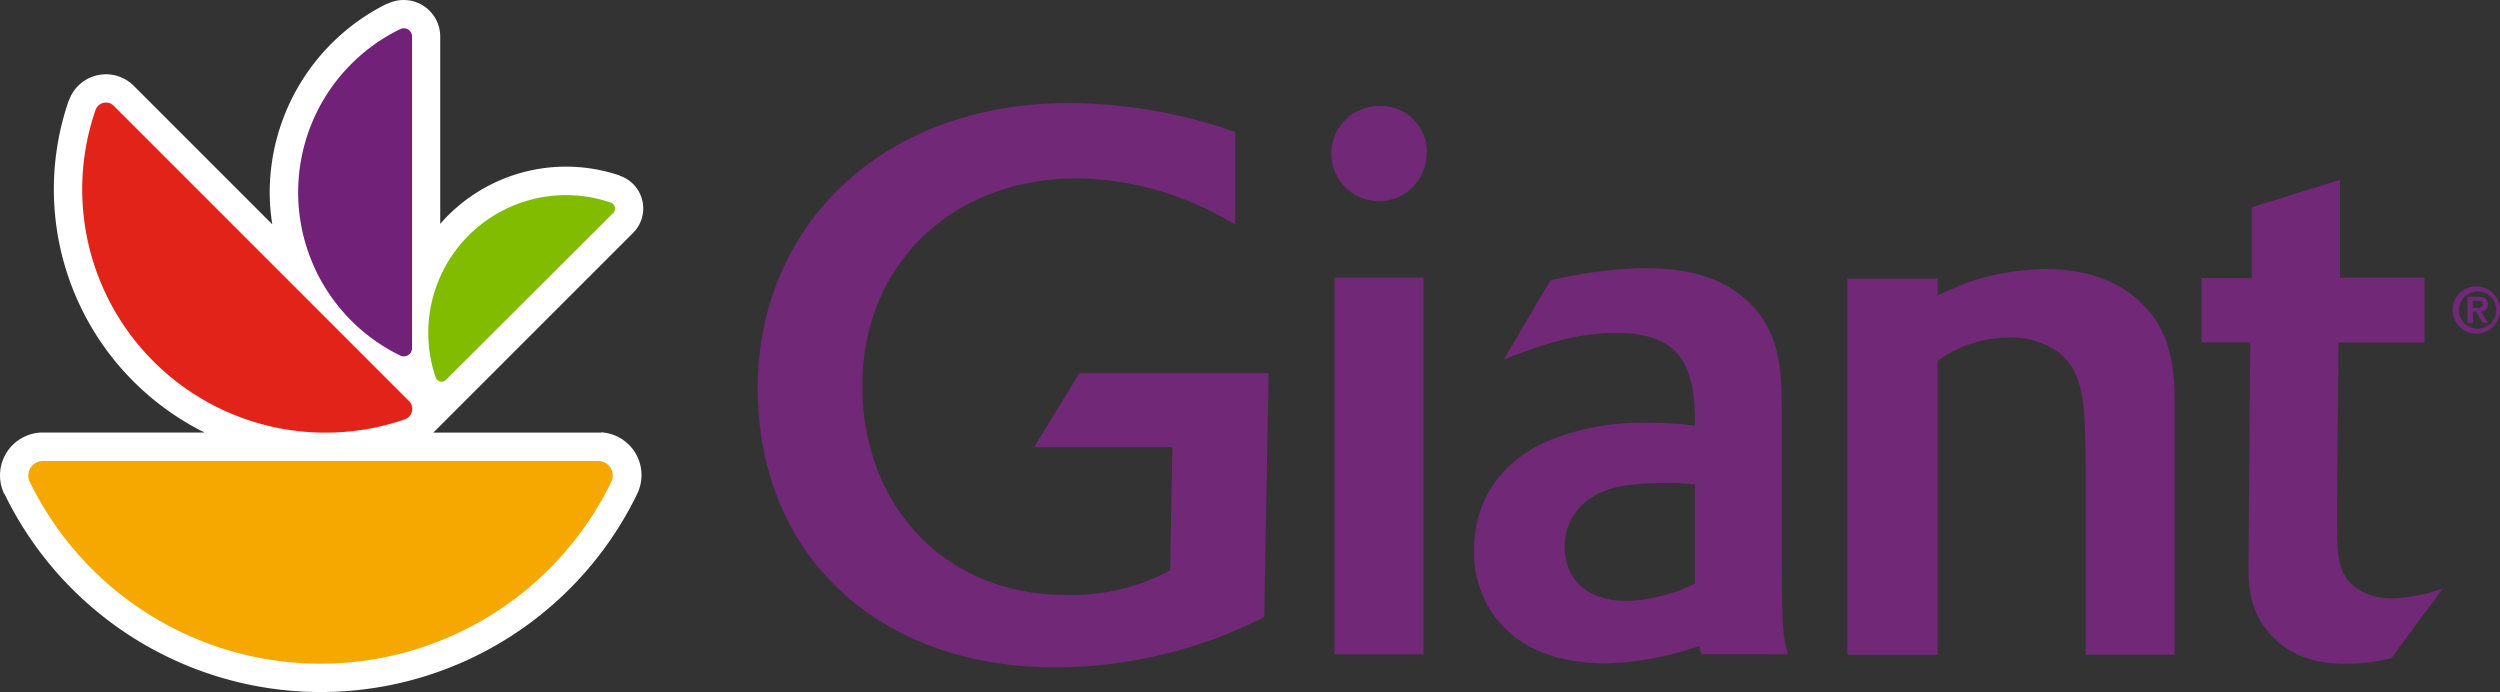
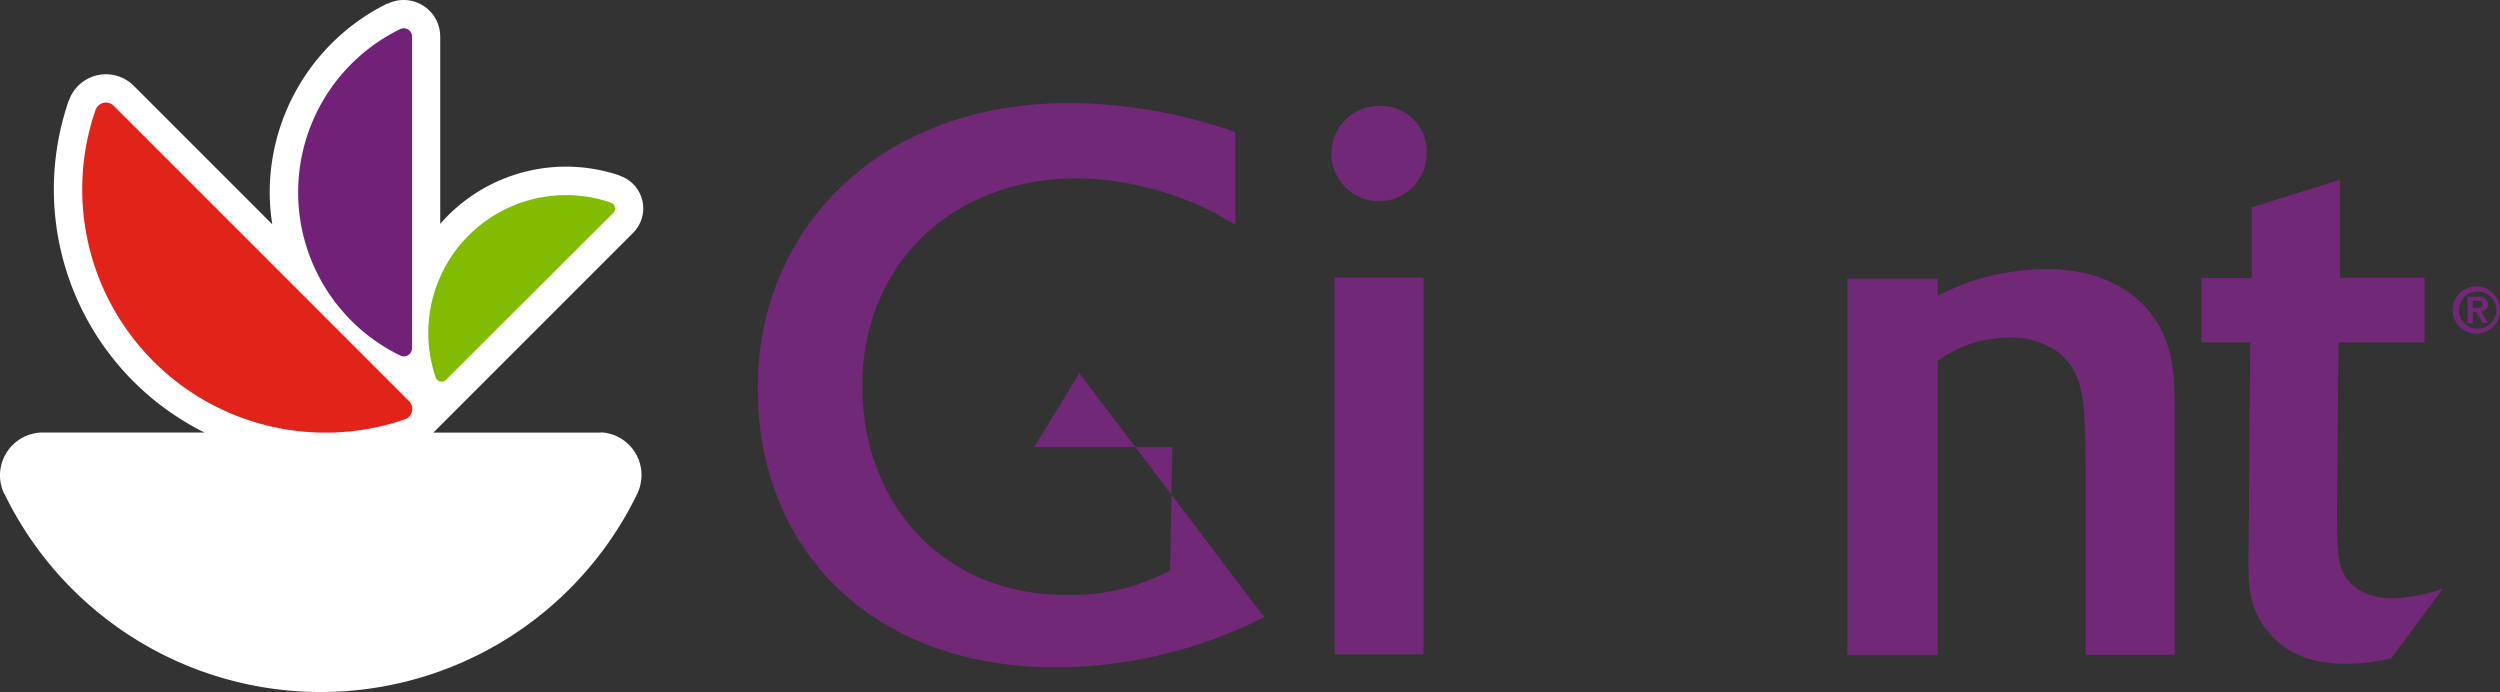
<svg xmlns="http://www.w3.org/2000/svg" xmlns:ns1="http://www.inkscape.org/namespaces/inkscape" xmlns:ns2="http://sodipodi.sourceforge.net/DTD/sodipodi-0.dtd" width="132.292mm" height="36.618mm" viewBox="0 0 132.292 36.618" version="1.1" id="svg1" ns1:version="1.4 (86a8ad7, 2024-10-11)" ns2:docname="Giant_Food_2008 logo.svg">
  <rect x="0" y="0" width="132.292" height="36.618" fill="#333333" stroke="none" />
  <ns2:namedview id="namedview1" pagecolor="#ffffff" bordercolor="#000000" borderopacity="0.25" ns1:showpageshadow="2" ns1:pageopacity="0.0" ns1:pagecheckerboard="0" ns1:deskcolor="#d1d1d1" ns1:document-units="mm" ns1:zoom="2.7901515" ns1:cx="194.43389" ns1:cy="99.456965" ns1:window-width="1920" ns1:window-height="1001" ns1:window-x="-9" ns1:window-y="-9" ns1:window-maximized="1" ns1:current-layer="layer1" />
  <defs id="defs1" />
  <g ns1:label="Layer 1" ns1:groupmode="layer" id="layer1" transform="translate(55.058,-28.766)">
-     <path class="cls-1" d="m 11.839,61.421 a 24.536,24.536 0 0 1 -11.044,2.659 c -9.473,0 -15.757,-6.004 -15.757,-14.788 0,-8.341 6.327,-15.075 16.522,-15.075 a 27.032,27.032 0 0 1 8.747,1.535 V 40.661 A 16.347,16.347 0 0 0 1.935,38.205 c -6.567,0 -11.363,4.513 -11.363,11 0,6.124 4.19,11.04 10.765,11.04 A 11.056,11.056 0 0 0 6.859,58.953 L 6.979,52.426 H -0.333 L 2.059,48.515 H 12.074 Z" id="path872" ns1:connector-curvature="0" style="fill:#702877;stroke-width:0.399" />
+     <path class="cls-1" d="m 11.839,61.421 a 24.536,24.536 0 0 1 -11.044,2.659 c -9.473,0 -15.757,-6.004 -15.757,-14.788 0,-8.341 6.327,-15.075 16.522,-15.075 a 27.032,27.032 0 0 1 8.747,1.535 V 40.661 A 16.347,16.347 0 0 0 1.935,38.205 c -6.567,0 -11.363,4.513 -11.363,11 0,6.124 4.19,11.04 10.765,11.04 A 11.056,11.056 0 0 0 6.859,58.953 L 6.979,52.426 H -0.333 L 2.059,48.515 Z" id="path872" ns1:connector-curvature="0" style="fill:#702877;stroke-width:0.399" />
    <path class="cls-1" d="M 20.271,63.391 H 15.559 V 43.456 h 4.713 z m 0.159,-26.601 a 2.52,2.52 0 1 1 -2.54,-2.416 2.428,2.428 0 0 1 2.556,2.416" id="path874" ns1:connector-curvature="0" style="fill:#702877;stroke-width:0.399" />
-     <path class="cls-1" d="m 27.739,57.709 c 0,-1.292 0.726,-2.544 2.416,-3.066 0.482,-0.163 1.332,-0.323 3.19,-0.323 0.399,0 0.849,0.04 1.288,0.084 v 5.239 a 8.999,8.999 0 0 1 -3.544,0.925 c -2.5,0 -3.345,-1.451 -3.345,-2.859 m 11.809,5.681 c -0.243,-0.885 -0.323,-1.168 -0.323,-5.183 v -8.038 c -0.04,-1.694 -0.04,-3.708 -1.69,-5.362 -1.734,-1.73 -4.234,-1.854 -5.685,-1.854 a 23.73,23.73 0 0 0 -4.876,0.65 l -2.46,4.19 c 1.734,-0.686 3.704,-1.411 5.925,-1.411 3.588,0 4.19,1.894 4.19,4.916 a 18.567,18.567 0 0 0 -2.536,-0.163 13.213,13.213 0 0 0 -5.239,0.965 c -2.097,0.889 -3.911,2.791 -3.911,5.761 a 5.606,5.606 0 0 0 1.934,4.434 c 1.088,0.929 2.699,1.575 5.079,1.575 a 16.781,16.781 0 0 0 4.896,-0.913 c 0.032,0.144 0.06,0.295 0.104,0.431 z" id="path876" ns1:connector-curvature="0" style="fill:#702877;stroke-width:0.399" />
    <path class="cls-1" d="m 71.48,63.602 a 10.199,10.199 0 0 1 -2.392,0.287 c -1.128,0 -2.739,-0.163 -3.987,-1.535 -1.248,-1.372 -1.196,-2.791 -1.168,-4.553 l 0.084,-10.92 h -2.58 v -3.401 h 2.659 v -3.748 l 4.673,-1.451 v 5.183 h 4.473 v 3.425 h -4.553 l -0.08,8.704 c 0,2.177 0,3.026 0.482,3.748 0.363,0.522 1.132,1.088 2.46,1.088 a 8.791,8.791 0 0 0 2.659,-0.522 z" id="path878" ns1:connector-curvature="0" style="fill:#702877;stroke-width:0.399" />
    <path class="cls-1" d="m 58.1,44.652 c -1.651,-1.487 -3.784,-1.651 -4.996,-1.651 a 13.556,13.556 0 0 0 -3.987,0.698 c -0.47,0.167 -1.096,0.451 -1.635,0.706 v -0.897 h -4.784 v 19.907 h 4.784 V 47.865 a 6.291,6.291 0 0 1 3.716,-1.232 4.174,4.174 0 0 1 2.739,0.833 c 1.328,1.132 1.328,2.703 1.368,5.845 v 10.103 h 4.713 v -13.281 c -0.024,-1.734 -0.064,-3.784 -1.918,-5.482 z" id="path880" ns1:connector-curvature="0" style="fill:#702877;stroke-width:0.399" />
    <path class="cls-1" d="m 75.794,45.054 h 0.247 c 0.155,0 0.275,-0.024 0.275,-0.195 0,-0.171 -0.159,-0.175 -0.287,-0.175 h -0.235 z m -0.279,-0.586 h 0.53 c 0.351,0 0.55,0.112 0.55,0.399 a 0.351,0.351 0 0 1 -0.367,0.375 l 0.375,0.61 h -0.291 L 75.973,45.254 h -0.175 v 0.618 h -0.279 z m 0.498,1.69 a 0.985,0.985 0 1 0 -0.945,-0.989 0.949,0.949 0 0 0 0.945,0.985 m 0,-2.233 a 1.252,1.252 0 1 1 -1.284,1.248 1.24,1.24 0 0 1 1.284,-1.248" id="path882" ns1:connector-curvature="0" style="fill:#702877;stroke-width:0.399" />
    <path class="cls-2" d="m -23.254,51.657 h -0.155 -8.716 l 10.569,-10.569 v 0 a 1.826,1.826 0 0 0 -0.638,-2.998 l -0.084,-0.028 h 0.036 a 8.835,8.835 0 0 0 -9.09,2.089 c -0.152,0.148 -0.291,0.303 -0.431,0.462 v -9.916 0 a 1.934,1.934 0 0 0 -2.715,-1.766 l -0.068,0.032 v 0 h -0.036 v 0 a 11.164,11.164 0 0 0 -6.204,9.967 10.932,10.932 0 0 0 0.136,1.706 l -7.332,-7.332 v 0 a 2.081,2.081 0 0 0 -2.938,0 2.053,2.053 0 0 0 -0.466,0.718 l -0.028,0.08 v -0.032 a 14.377,14.377 0 0 0 7.177,17.583 h -8.548 a 2.269,2.269 0 0 0 -2.077,3.19 l 0.036,0.072 v -0.024 a 18.607,18.607 0 0 0 33.491,0 l -0.048,0.088 c 0.028,-0.048 0.052,-0.096 0.072,-0.144 a 2.265,2.265 0 0 0 -1.922,-3.19" id="path884" ns1:connector-curvature="0" style="fill:#ffffff;stroke-width:0.399" />
-     <path class="cls-3" d="m -53.496,54.244 a 0.773,0.773 0 0 1 0.71,-1.084 h 29.376 a 0.769,0.769 0 0 1 0.71,1.084 v 0 a 17.112,17.112 0 0 1 -30.791,0" id="path886" ns1:connector-curvature="0" style="fill:#f7a800;stroke-width:0.399" />
    <path class="cls-4" d="m -49.995,34.561 a 0.57,0.57 0 0 1 0.132,-0.199 0.582,0.582 0 0 1 0.821,0 v 0 l 15.629,15.629 v 0 a 0.582,0.582 0 0 1 0,0.825 0.574,0.574 0 0 1 -0.199,0.132 v 0 A 12.874,12.874 0 0 1 -49.995,34.561" id="path888" ns1:connector-curvature="0" style="fill:#e2231a;stroke-width:0.399" />
    <path class="cls-5" d="m -33.864,30.299 a 0.399,0.399 0 0 1 0.175,-0.036 0.435,0.435 0 0 1 0.435,0.435 v 0 16.49 0 a 0.435,0.435 0 0 1 -0.435,0.435 0.431,0.431 0 0 1 -0.175,-0.036 v 0 a 9.605,9.605 0 0 1 0,-17.288" id="path890" ns1:connector-curvature="0" style="fill:#712177;stroke-width:0.399" />
    <path class="cls-6" d="m -22.724,39.493 a 0.323,0.323 0 0 1 0.116,0.076 0.331,0.331 0 0 1 0,0.466 v 0 l -8.851,8.831 v 0 a 0.327,0.327 0 0 1 -0.538,-0.112 v 0 a 7.288,7.288 0 0 1 9.274,-9.262" id="path892" ns1:connector-curvature="0" style="fill:#82bc00;stroke-width:0.399" />
  </g>
</svg>